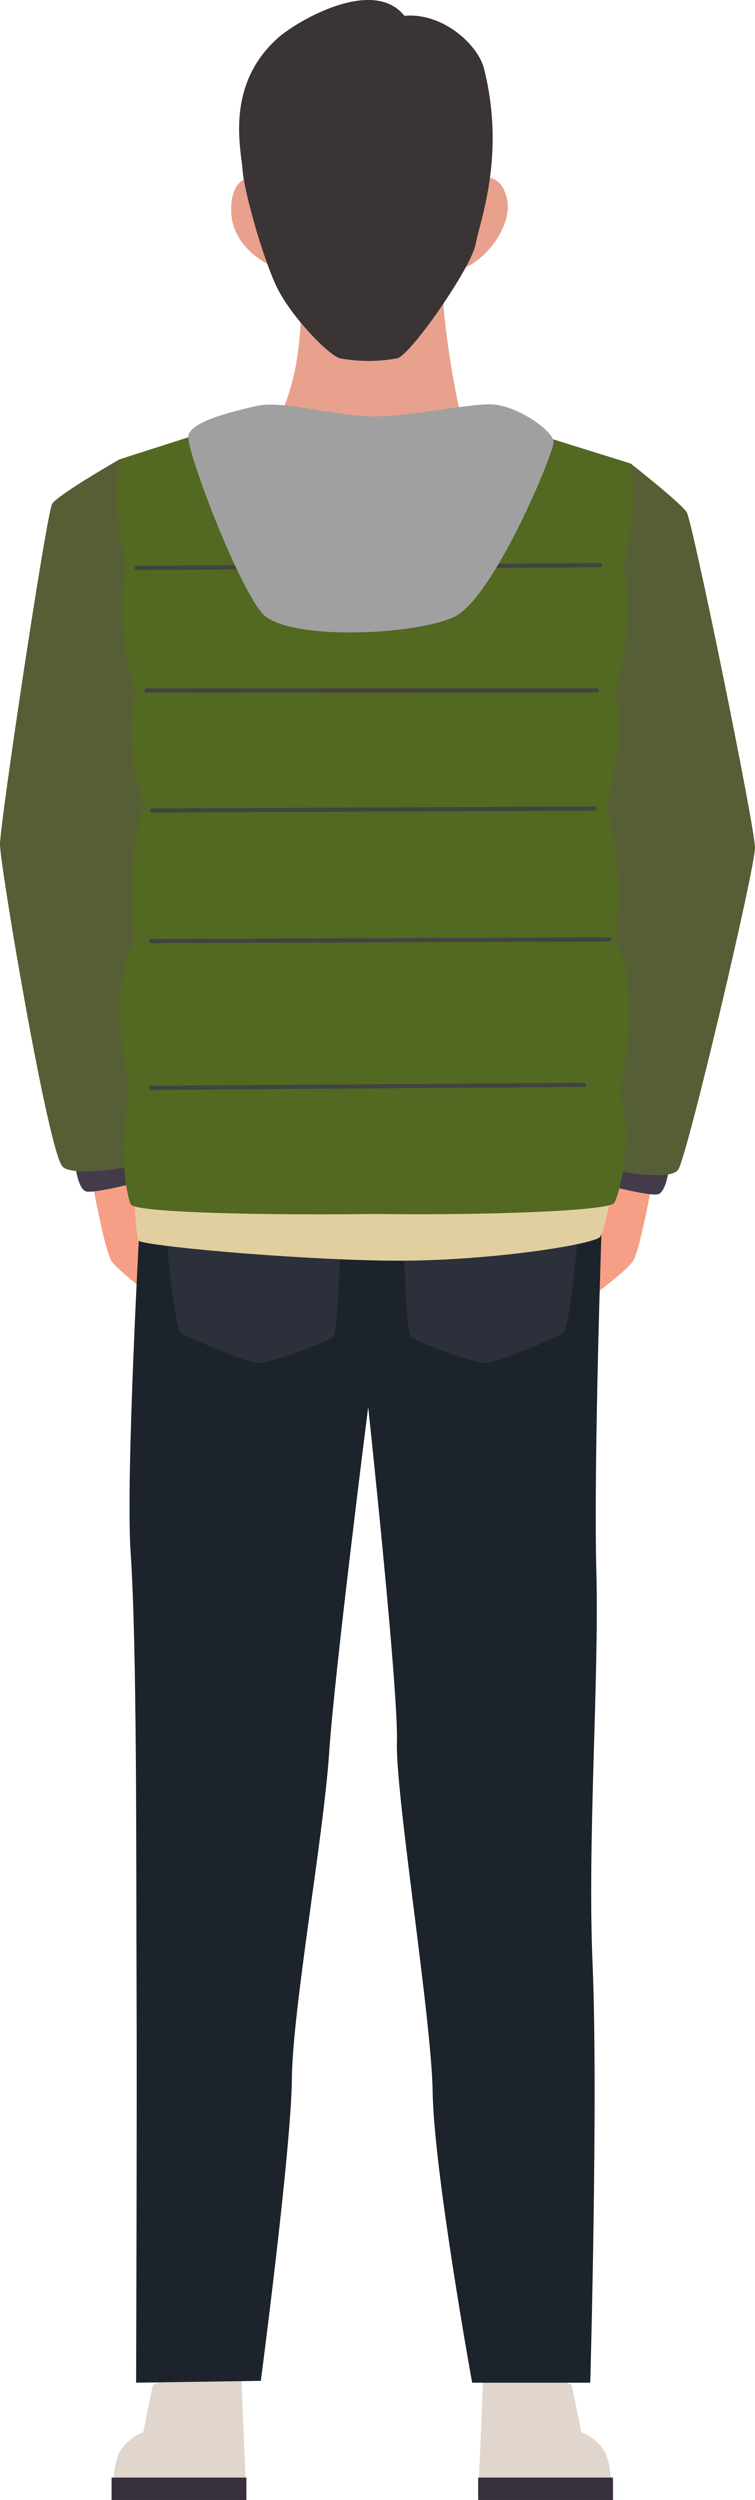
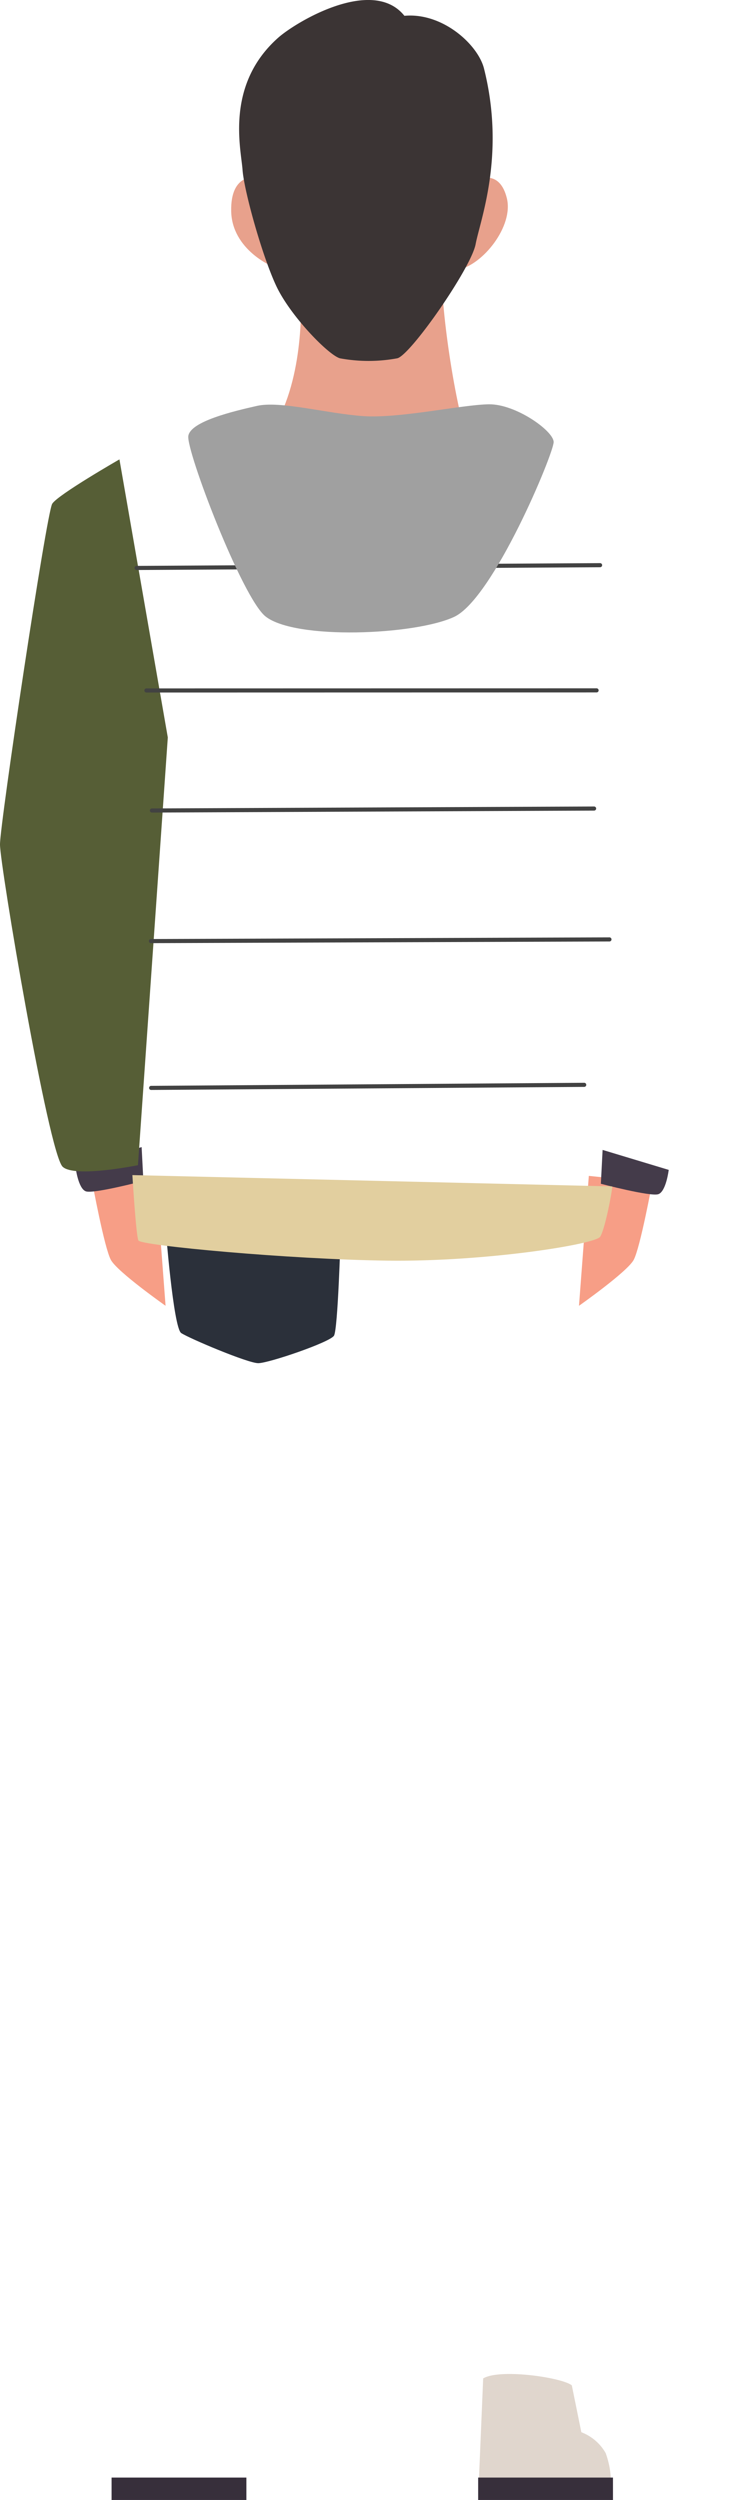
<svg xmlns="http://www.w3.org/2000/svg" width="95.178" height="315.113" viewBox="0 0 95.178 315.113">
  <path d="M1981.283,479.134c.189,3.208.245,12.885-4.2,18.874-5.159,6.945,11.144,14.9,11.144,14.9s17.3-6.981,15.035-11.887-4.159-18.3-4.159-23.208S1981.283,479.134,1981.283,479.134Z" transform="translate(-1943.395 -442.882)" fill="#e8a18c" />
  <path d="M1973.622,453.563c-1.983-.681-5.074-.764-4.979,4.013s5.075,7.167,6.415,7.358S1973.622,453.563,1973.622,453.563Z" transform="translate(-1939.499 -430.954)" fill="#e8a18c" />
  <path d="M2028.532,454.556c1.723-1.338,4.308-2.007,5.17,1.529s-3.063,8.414-6.127,8.985S2028.532,454.556,2028.532,454.556Z" transform="translate(-1969.803 -431.087)" fill="#e8a18c" />
  <path d="M1975.65,411.075c-6.686,5.957-4.661,14-4.472,16.64s2.481,10.875,4.258,14.649,6.563,8.682,8.016,9.1a19.813,19.813,0,0,0,7.229,0c1.646-.357,9.313-11.367,9.88-14.386s3.8-11.215,1.058-22.132c-.758-3.016-5.215-7.091-10.036-6.652C1987.579,403.29,1977.936,409.038,1975.65,411.075Z" transform="translate(-1940.602 -406.302)" fill="#3b3434" />
  <g transform="translate(60.278 299.23)">
    <path d="M2034.337,1049.854l.526-12.534c2.122-1.276,9.962-.115,11.176.873l1.2,5.906a5.984,5.984,0,0,1,3.068,2.631,11.161,11.161,0,0,1,.651,3.12Z" transform="translate(-2034.231 -1036.757)" fill="#e0d6cd" />
    <rect width="16.995" height="2.825" transform="translate(16.995 15.883) rotate(180)" fill="#372f3b" />
  </g>
  <g transform="translate(14.066 299.23)">
-     <path d="M1954.12,1049.854l-.526-12.534c-2.122-1.276-9.962-.115-11.176.873l-1.2,5.906a5.986,5.986,0,0,0-3.068,2.631,11.165,11.165,0,0,0-.651,3.12Z" transform="translate(-1937.231 -1036.757)" fill="#e0d6cd" />
    <rect width="16.995" height="2.825" transform="translate(0 13.058)" fill="#372f3b" />
  </g>
  <path d="M2070.08,719.406s-1.517,8.256-2.344,9.77-6.893,5.779-6.893,5.779l1.241-16.375Z" transform="translate(-1987.854 -570.365)" fill="#f79e86" />
  <path d="M1931.825,719.406s1.517,8.256,2.344,9.77,6.894,5.779,6.894,5.779l-1.241-16.375Z" transform="translate(-1920.19 -570.365)" fill="#f79e86" />
  <path d="M2075.2,714.2s-.329,2.737-1.316,3.065-7.239-1.314-7.239-1.314l.219-4.269Z" transform="translate(-1990.898 -566.74)" fill="#443b4a" />
  <path d="M1927.377,713.452s.329,2.737,1.316,3.065,7.239-1.314,7.239-1.314l-.22-4.269Z" transform="translate(-1917.857 -566.348)" fill="#443b4a" />
-   <path d="M2066.537,529.411s6.345,4.992,7.062,6.135,8.6,39.627,8.6,42.294-8.538,38.932-9.678,40.579-9.5-.191-9.5-.191l-3.764-53.915Z" transform="translate(-1987.025 -470.98)" fill="#565e36" />
  <path d="M1922.416,528.3s-7.759,4.451-8.476,5.594-6.583,40.275-6.583,42.943,6.11,38.875,7.892,40.617c1.477,1.444,9.5-.19,9.5-.19l3.764-53.915Z" transform="translate(-1907.358 -470.397)" fill="#565e36" />
-   <path d="M2001.211,731.637s-1.017,29.5-.66,43.193-1.138,33.787-.479,49.334c.722,17.04-.29,52.9-.29,52.9h-14.89s-4.829-26.627-4.978-36.67c-.136-9.235-4.707-37.488-4.505-44.1s-3.62-42.192-3.62-42.192-4.247,33.4-4.922,43.573c-.7,10.511-4.621,32.3-4.7,41.14s-3.914,38.016-3.914,38.016l-15.722.235s.119-34.677.057-50.052c-.065-15.927.07-42.441-.746-54.574-.645-9.6,1.159-41.735,1.159-41.735Z" transform="translate(-1925.373 -576.734)" fill="#1c232b" />
-   <path d="M2036.4,732.136s-.988,12.715-1.976,13.376-8.4,3.8-9.715,3.8-9.056-2.642-9.55-3.468-.824-12.385-.824-12.385Z" transform="translate(-1963.466 -577.487)" fill="#2b303a" />
  <path d="M1951.233,732.136s.988,12.715,1.976,13.376,8.4,3.8,9.714,3.8,9.056-2.642,9.55-3.468.824-12.385.824-12.385Z" transform="translate(-1930.368 -577.487)" fill="#2b303a" />
  <path d="M2002.943,719.8c0,.634-.909,5.39-1.516,6.342s-14.359,3.174-26.791,3.015-31.122-1.906-31.425-2.54-.758-8.244-.758-8.244Z" transform="translate(-1925.764 -570.257)" fill="#e2cf9f" />
-   <path d="M1939.518,536.958a31.489,31.489,0,0,1-.865-13.169l12.7-4.076,19.505,1.551,18.149-1.352,14.1,4.4a29.411,29.411,0,0,1-.91,12.642c1.069,4.271.506,12.062-1.156,15.8,1.711,7.314-.944,13.46-.944,14.6,0,1.468,2.391,6.238,1.058,17.137,2.752,4.725,1.823,13.809.567,18.588,1.906,6.9-.243,13.78-.689,14.431-.692,1.01-15.931,1.577-30.176,1.389-14.246.188-30.053-.172-30.745-1.182-.446-.651-1.815-7.1-.12-14.638-1.372-4.5-2.207-14.326.567-18.588-1.333-10.9,1.058-15.669,1.058-17.137,0-1.139-2.655-7.285-.944-14.6C1939.012,549.02,1938.449,541.229,1939.518,536.958Z" transform="translate(-1923.595 -465.885)" fill="#536821" />
  <path d="M1947.108,694.76a.26.26,0,0,1,0-.519l54.591-.387a.26.26,0,1,1,0,.519l-54.591.387Z" transform="translate(-1928.069 -557.374)" fill="#424242" />
  <path d="M1947.05,655.967a.26.26,0,0,1,0-.519l57.8-.211a.26.26,0,1,1,0,.519l-57.8.211Z" transform="translate(-1928.038 -537.086)" fill="#424242" />
  <path d="M1947.379,621.245a.26.26,0,1,1,0-.519l55.726-.246a.259.259,0,1,1,0,.519l-55.727.247Z" transform="translate(-1928.211 -518.825)" fill="#424242" />
  <path d="M1945.893,589.628a.259.259,0,1,1,0-.519l56.729-.013a.26.26,0,1,1,0,.519Z" transform="translate(-1927.432 -502.337)" fill="#424242" />
  <path d="M1943.25,556.719a.26.26,0,0,1,0-.519l58.428-.351a.26.26,0,1,1,0,.519l-58.427.351Z" transform="translate(-1926.046 -484.87)" fill="#424242" />
  <path d="M2003.328,518.421c.02,1.392-7.6,19.739-12.547,22.045s-20.01,2.929-23.774-.053c-2.947-2.336-10.042-20.934-9.735-22.767s5.677-3.1,8.638-3.773,8.758.954,13.378,1.284,12.5-1.452,15.89-1.487S2003.308,517.029,2003.328,518.421Z" transform="translate(-1933.531 -462.71)" fill="#a0a0a0" />
</svg>